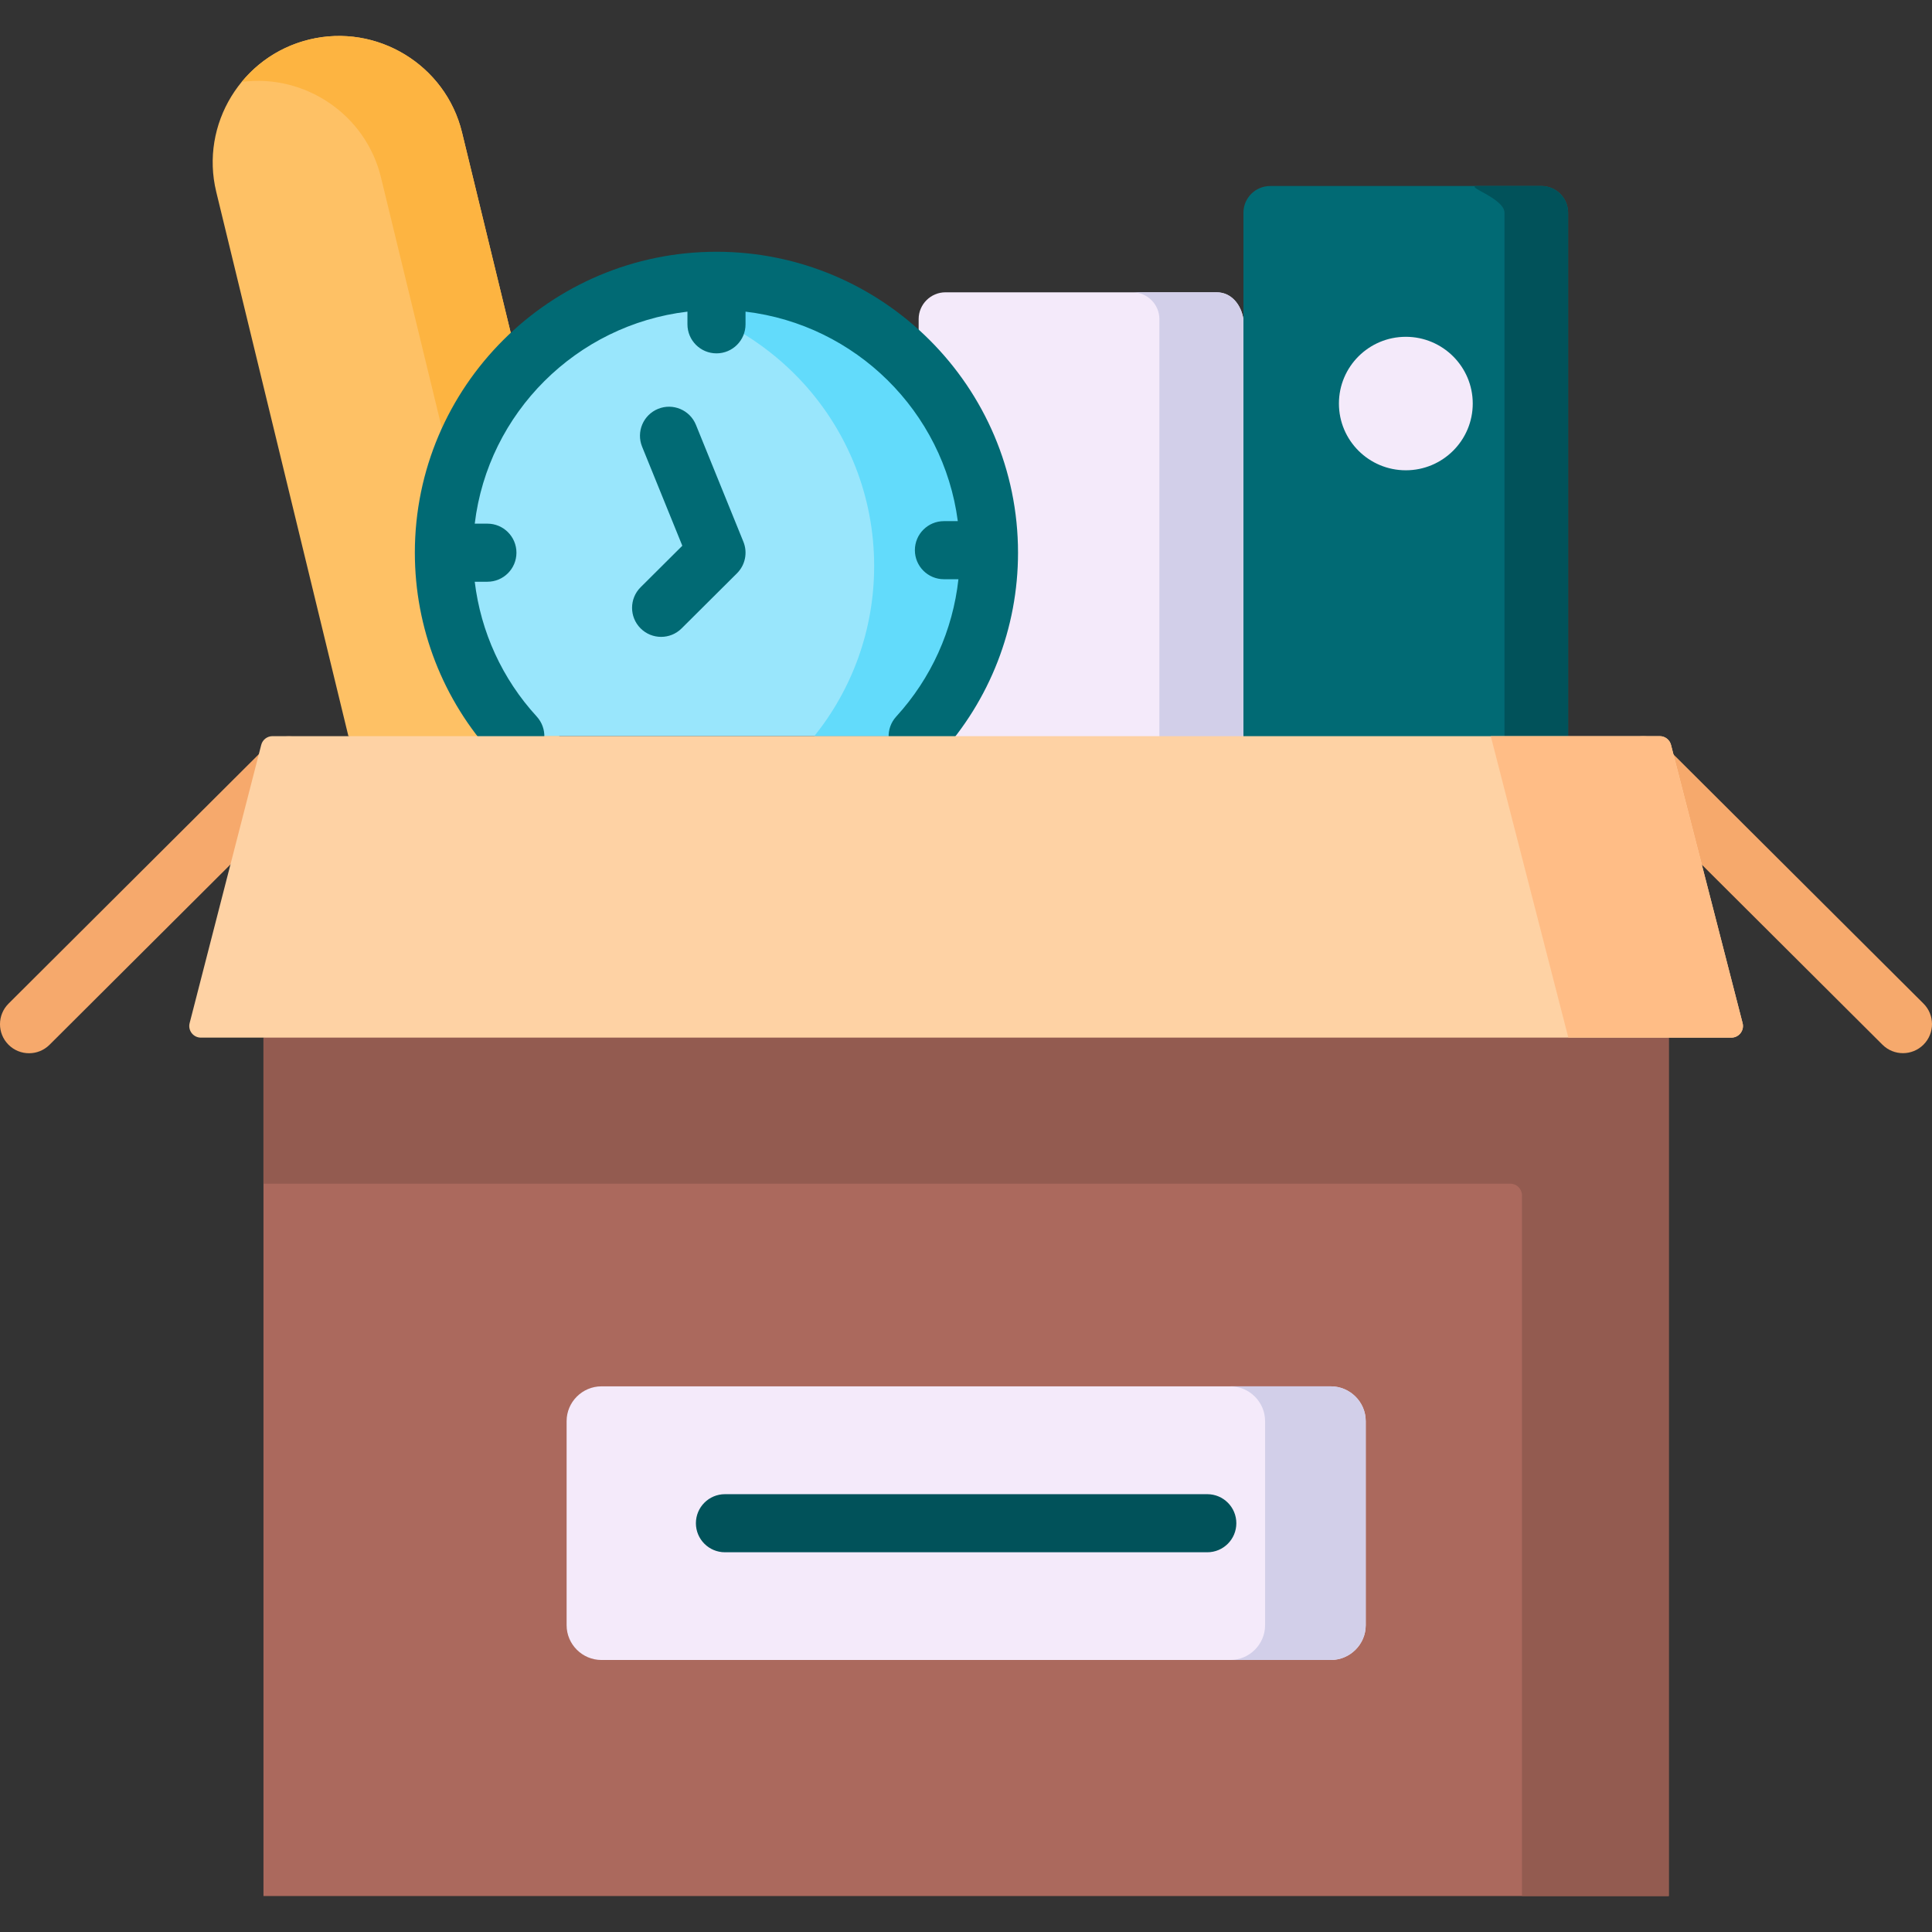
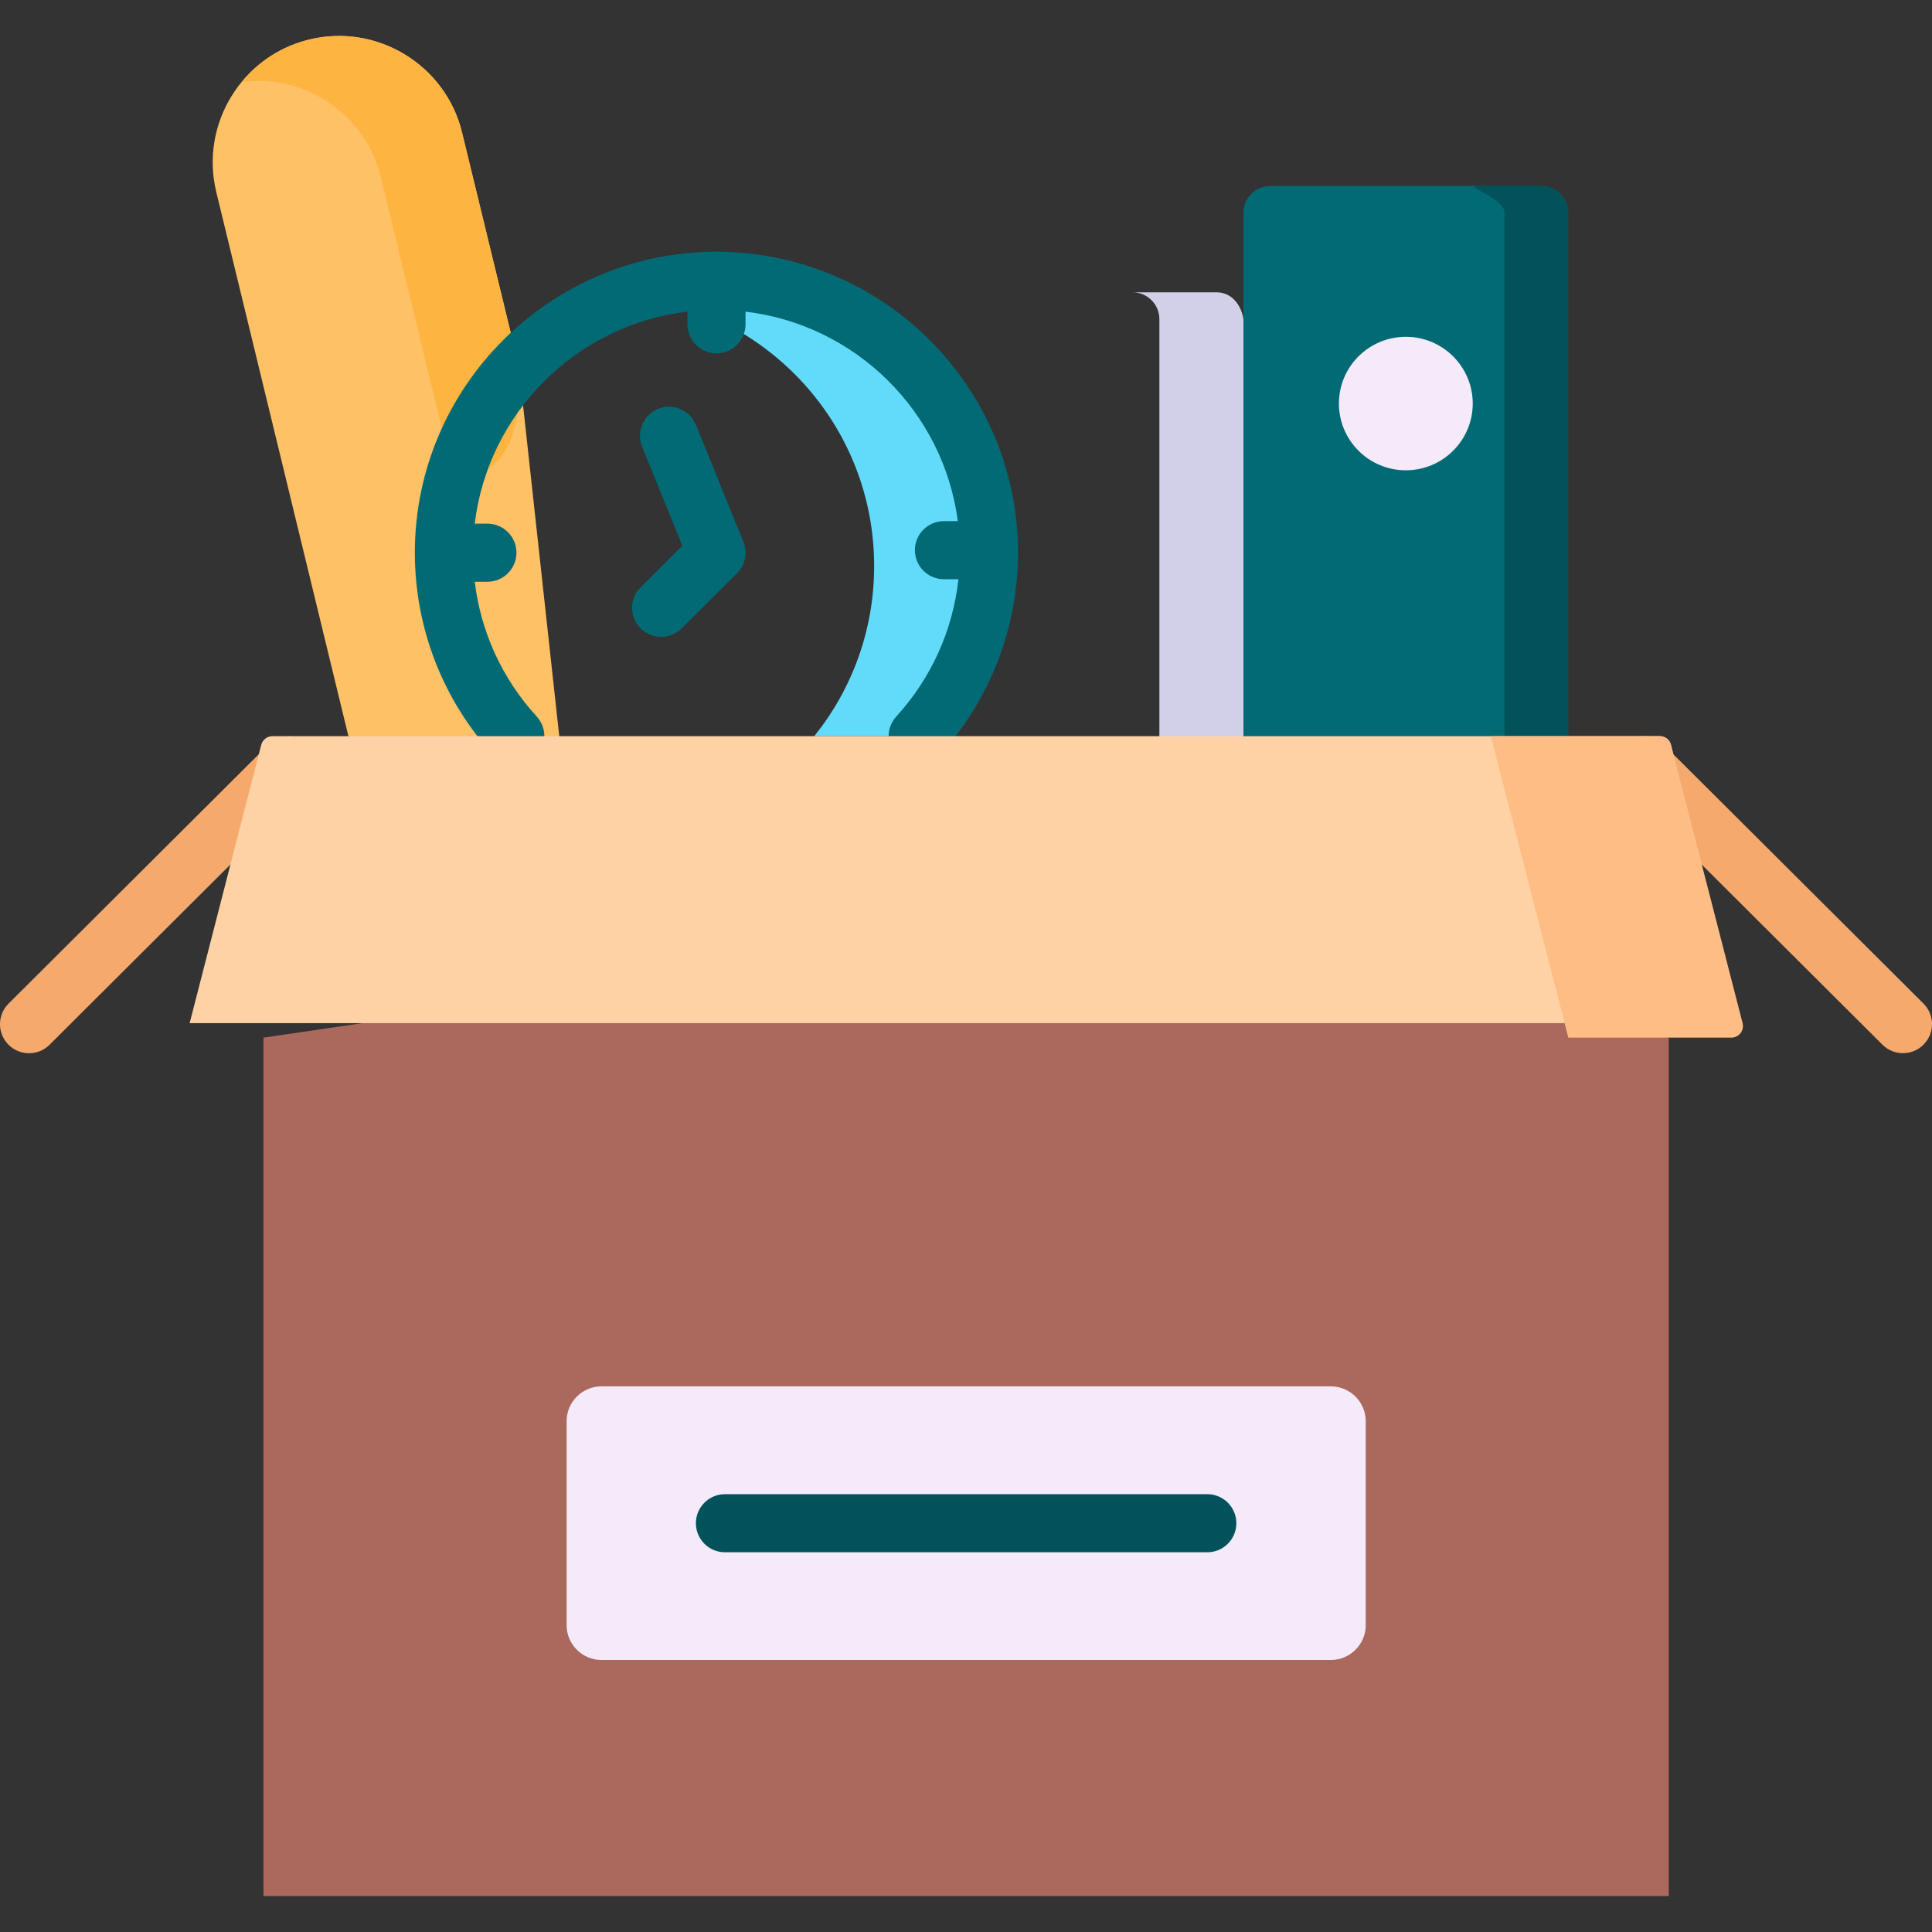
<svg xmlns="http://www.w3.org/2000/svg" id="Capa_1" enable-background="new 0 0 512 512" height="512" viewBox="0 0 512 512" width="512">
  <rect x="0" y="0" width="512" height="512" fill="#333333" stroke="none" />
  <g>
    <g>
      <path clip-rule="evenodd" d="m442.239 502.472v-227.489l-183.412-27.677-189.003 27.677v227.489z" fill="#ab695d" fill-rule="evenodd" />
    </g>
    <g>
-       <path clip-rule="evenodd" d="m69.824 313.697h330.434c1.7 0 3.079 1.378 3.079 3.079v185.697h38.901v-227.49l-183.412-27.677-189.002 27.677z" fill="#935b50" fill-rule="evenodd" />
-     </g>
+       </g>
    <g>
      <path clip-rule="evenodd" d="m137.464 96.896-15.024-61.803c-4.339-17.89-22.537-28.955-40.444-24.628-17.936 4.327-29.03 22.479-24.692 40.369l35.028 144.253 57.303 13.04z" fill="#fec165" fill-rule="evenodd" />
    </g>
    <g>
      <path clip-rule="evenodd" d="m100.951 46.972 19.392 79.867c14.384-.465 17.995-13.011 17.121-29.943l-15.024-61.803c-4.339-17.89-22.537-28.955-40.444-24.628-7.309 1.772-13.481 5.808-17.936 11.239 16.712-2.177 32.844 8.597 36.891 25.268z" fill="#fdb441" fill-rule="evenodd" />
    </g>
    <g>
-       <path clip-rule="evenodd" d="m243.453 98.173-.262 107.137h12.841 73.493l9.23-67.175-9.23-53.583c-.67-3.834-3.203-7.086-7.105-7.086h-71.862c-3.902 0-7.105 3.195-7.105 7.086z" fill="#f4eafa" fill-rule="evenodd" />
-     </g>
+       </g>
    <g>
-       <path clip-rule="evenodd" d="m262.088 146.471c0-18.587-7.046-35.519-18.635-48.297-13.219-14.579-32.321-23.757-53.576-23.757-20.644 0-39.251 8.626-52.412 22.479-7.949 8.335-13.889 18.558-17.121 29.943-1.776 6.244-2.708 12.837-2.708 19.633 0 18.732 7.163 35.78 18.926 48.617h106.629c11.734-12.838 18.897-29.886 18.897-48.618z" fill="#99e6fc" fill-rule="evenodd" />
-     </g>
+       </g>
    <g>
      <path clip-rule="evenodd" d="m213.025 101.687c11.589 12.779 18.635 29.739 18.635 48.326 0 17.048-5.94 32.731-15.869 45.074h27.4c11.734-12.837 18.897-29.885 18.897-48.617 0-18.587-7.046-35.519-18.635-48.297-13.219-14.579-32.321-23.757-53.576-23.757-8.211 0-16.073 1.365-23.411 3.892 8.269.784 16.16 2.991 23.411 6.331 8.822 4.096 16.684 9.933 23.148 17.048z" fill="#62dbfb" fill-rule="evenodd" />
    </g>
    <g>
      <path clip-rule="evenodd" d="m307.249 84.552v120.758h22.275l8.823-64.706-8.823-56.052c-.611-3.863-3.203-7.086-7.105-7.086h-22.275c3.902 0 7.105 3.195 7.105 7.086z" fill="#d2cfe9" fill-rule="evenodd" />
    </g>
    <g>
      <path clip-rule="evenodd" d="m329.524 84.552v120.758h86.043v-148.929c0-3.921-3.174-7.086-7.076-7.086h-71.862c-3.931 0-7.105 3.166-7.105 7.086z" fill="#016a74" fill-rule="evenodd" />
    </g>
    <g>
      <path clip-rule="evenodd" d="m354.828 106.944c0 9.758 7.92 17.687 17.733 17.687 9.784 0 17.733-7.929 17.733-17.687s-7.949-17.687-17.733-17.687c-9.813 0-17.733 7.929-17.733 17.687z" fill="#f4eafa" fill-rule="evenodd" />
    </g>
    <g>
      <path clip-rule="evenodd" d="m398.708 56.381v148.929h16.859v-148.929c0-3.921-3.174-7.086-7.076-7.086h-16.888c-3.902 0 7.105 3.195 7.105 7.086z" fill="#01525a" fill-rule="evenodd" />
    </g>
    <g>
      <path clip-rule="evenodd" d="m352.673 367.396h-193.283c-5.066 0-9.23 4.153-9.23 9.206v54.106c0 5.053 4.164 9.206 9.23 9.206h193.283c5.096 0 9.259-4.153 9.259-9.206v-54.106c0-5.053-4.164-9.206-9.259-9.206z" fill="#f4eafa" fill-rule="evenodd" />
    </g>
    <g>
-       <path clip-rule="evenodd" d="m335.26 376.603v54.106c0 5.053-4.164 9.206-9.23 9.206h26.643c5.096 0 9.259-4.153 9.259-9.206v-54.106c0-5.053-4.164-9.206-9.259-9.206h-26.643c5.067-.001 9.23 4.152 9.23 9.206z" fill="#d2cfe9" fill-rule="evenodd" />
-     </g>
+       </g>
    <path d="m182.179 74.417c0-4.251 3.446-1.092 7.697-1.092s7.697-3.159 7.697 1.092" />
    <g fill="#016a74">
      <path d="m189.876 66.72c-44.078 0-79.937 35.776-79.937 79.751 0 19.964 7.44 39.076 20.949 53.817 2.872 3.133 7.741 3.346 10.875.474s3.346-7.741.474-10.875c-9.148-9.983-14.831-22.451-16.426-35.719h3.356c4.251 0 7.697-3.446 7.697-7.697s-3.446-7.697-7.697-7.697h-3.356c3.526-29.351 26.93-52.68 56.369-56.186v3.359c0 4.251 3.446 7.697 7.697 7.697s7.697-3.446 7.697-7.697v-3.358c29.2 3.481 52.458 26.483 56.255 55.518h-3.679c-4.251 0-7.697 3.446-7.697 7.697s3.446 7.697 7.697 7.697h3.843c-1.481 13.512-7.193 26.233-16.483 36.394-2.868 3.138-2.65 8.006.488 10.874 1.477 1.35 3.337 2.016 5.191 2.016 2.086 0 4.165-.843 5.683-2.504 13.486-14.753 20.914-33.863 20.914-53.81-.001-43.975-35.848-79.751-79.91-79.751z" />
      <path d="m184.429 112.588c-1.599-3.939-6.088-5.835-10.027-4.237-3.939 1.599-5.836 6.088-4.237 10.027l10.655 26.248-11.049 10.999c-3.013 2.999-3.024 7.872-.025 10.885 1.504 1.511 3.479 2.267 5.455 2.267 1.964 0 3.929-.747 5.43-2.242l14.675-14.608c2.197-2.187 2.868-5.478 1.702-8.35z" />
    </g>
    <g>
      <path d="m319.945 411.367h-127.827c-4.251 0-7.697-3.446-7.697-7.697s3.446-7.697 7.697-7.697h127.827c4.251 0 7.697 3.446 7.697 7.697s-3.446 7.697-7.697 7.697z" fill="#01525a" />
    </g>
    <g>
      <path d="m7.697 279.12c1.965 0 3.931-.748 5.433-2.245l68.834-68.598c3.012-3.001 3.02-7.874.019-10.886-3-3.01-7.873-3.02-10.885-.019l-68.834 68.599c-3.012 3.001-3.02 7.874-.019 10.886 1.503 1.508 3.478 2.263 5.452 2.263z" fill="#f6a96c" />
    </g>
    <g>
      <path d="m504.303 279.1c-1.965 0-3.931-.748-5.433-2.245l-68.834-68.598c-3.012-3.001-3.02-7.874-.019-10.886 3-3.01 7.873-3.02 10.885-.019l68.834 68.598c3.012 3.001 3.02 7.874.019 10.886-1.503 1.509-3.478 2.264-5.452 2.264z" fill="#f6a96c" />
    </g>
    <g>
-       <path clip-rule="evenodd" d="m442.833 197.399c-.35-1.361-1.577-2.312-2.982-2.312h-367.64c-1.405 0-2.632.951-2.982 2.312l-18.973 73.738c-.501 1.948.97 3.846 2.982 3.846h405.586c2.012 0 3.483-1.898 2.982-3.846z" fill="#fed2a4" fill-rule="evenodd" />
+       <path clip-rule="evenodd" d="m442.833 197.399c-.35-1.361-1.577-2.312-2.982-2.312h-367.64c-1.405 0-2.632.951-2.982 2.312l-18.973 73.738h405.586c2.012 0 3.483-1.898 2.982-3.846z" fill="#fed2a4" fill-rule="evenodd" />
    </g>
    <g>
      <path clip-rule="evenodd" d="m395.068 195.088 20.557 79.896h26.614 16.586c2.012 0 3.483-1.898 2.982-3.846l-18.973-73.738c-.35-1.361-1.577-2.312-2.982-2.312h-24.285z" fill="#ffbd86" fill-rule="evenodd" />
    </g>
  </g>
</svg>